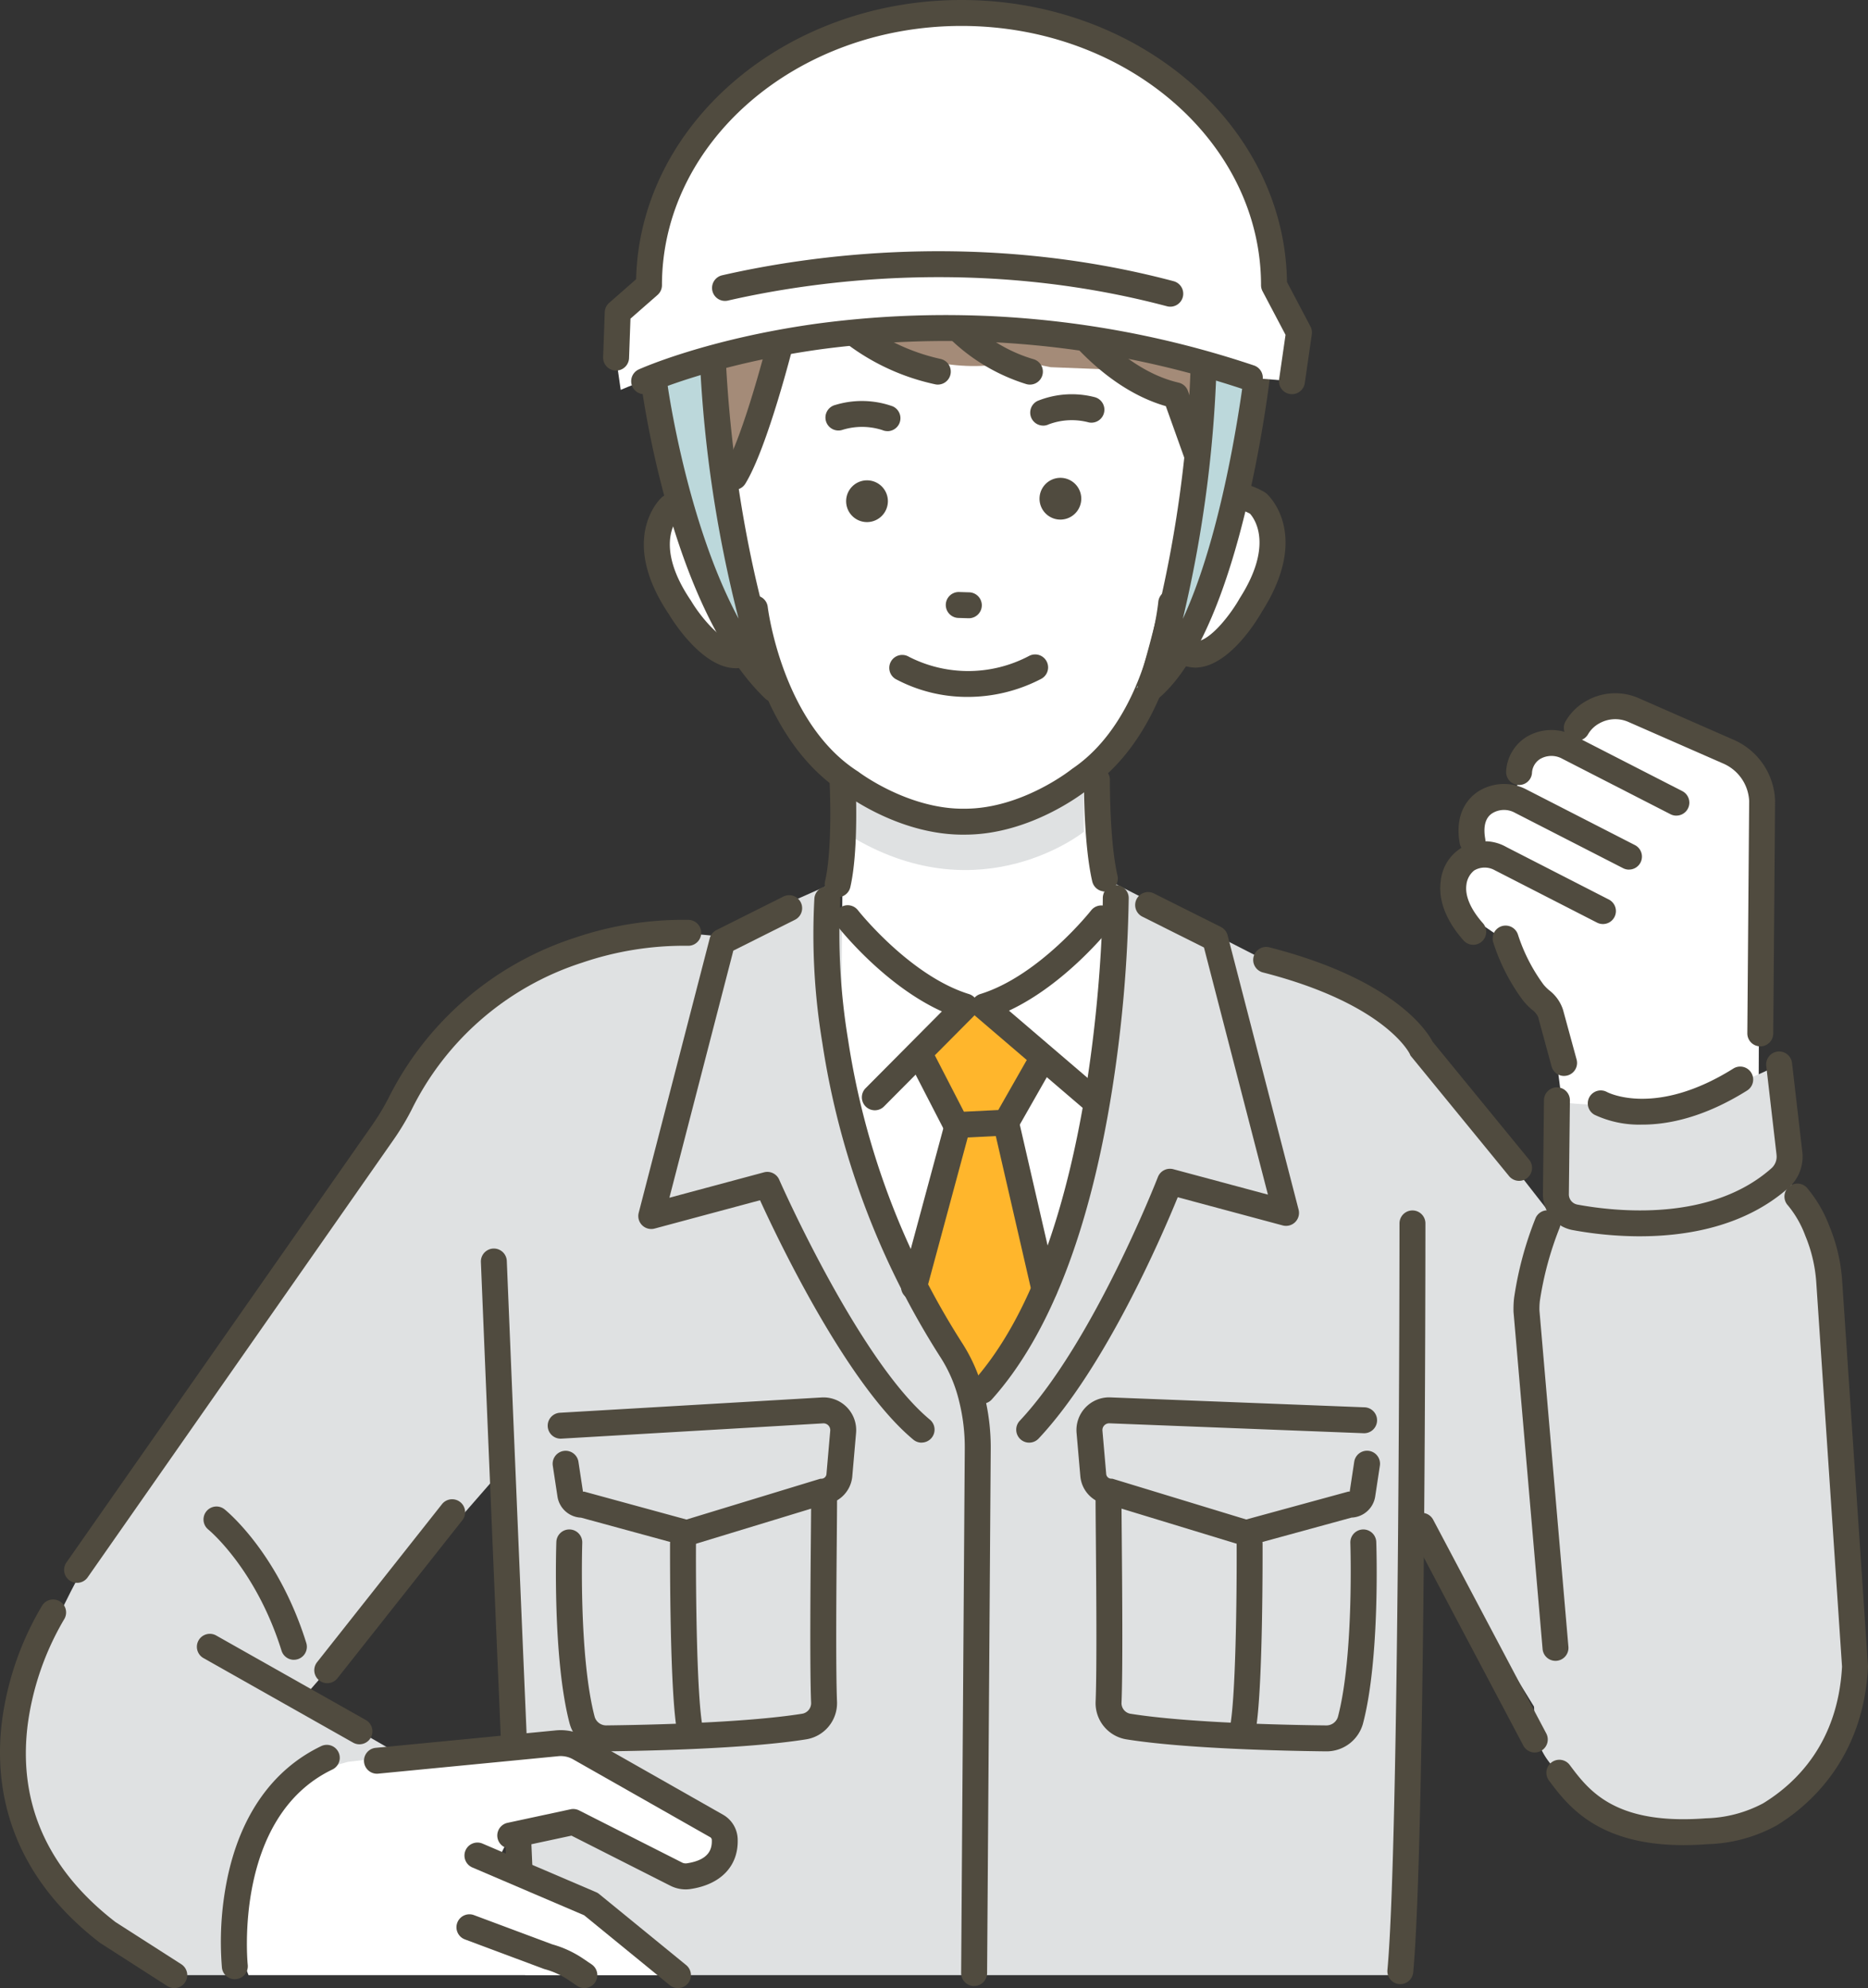
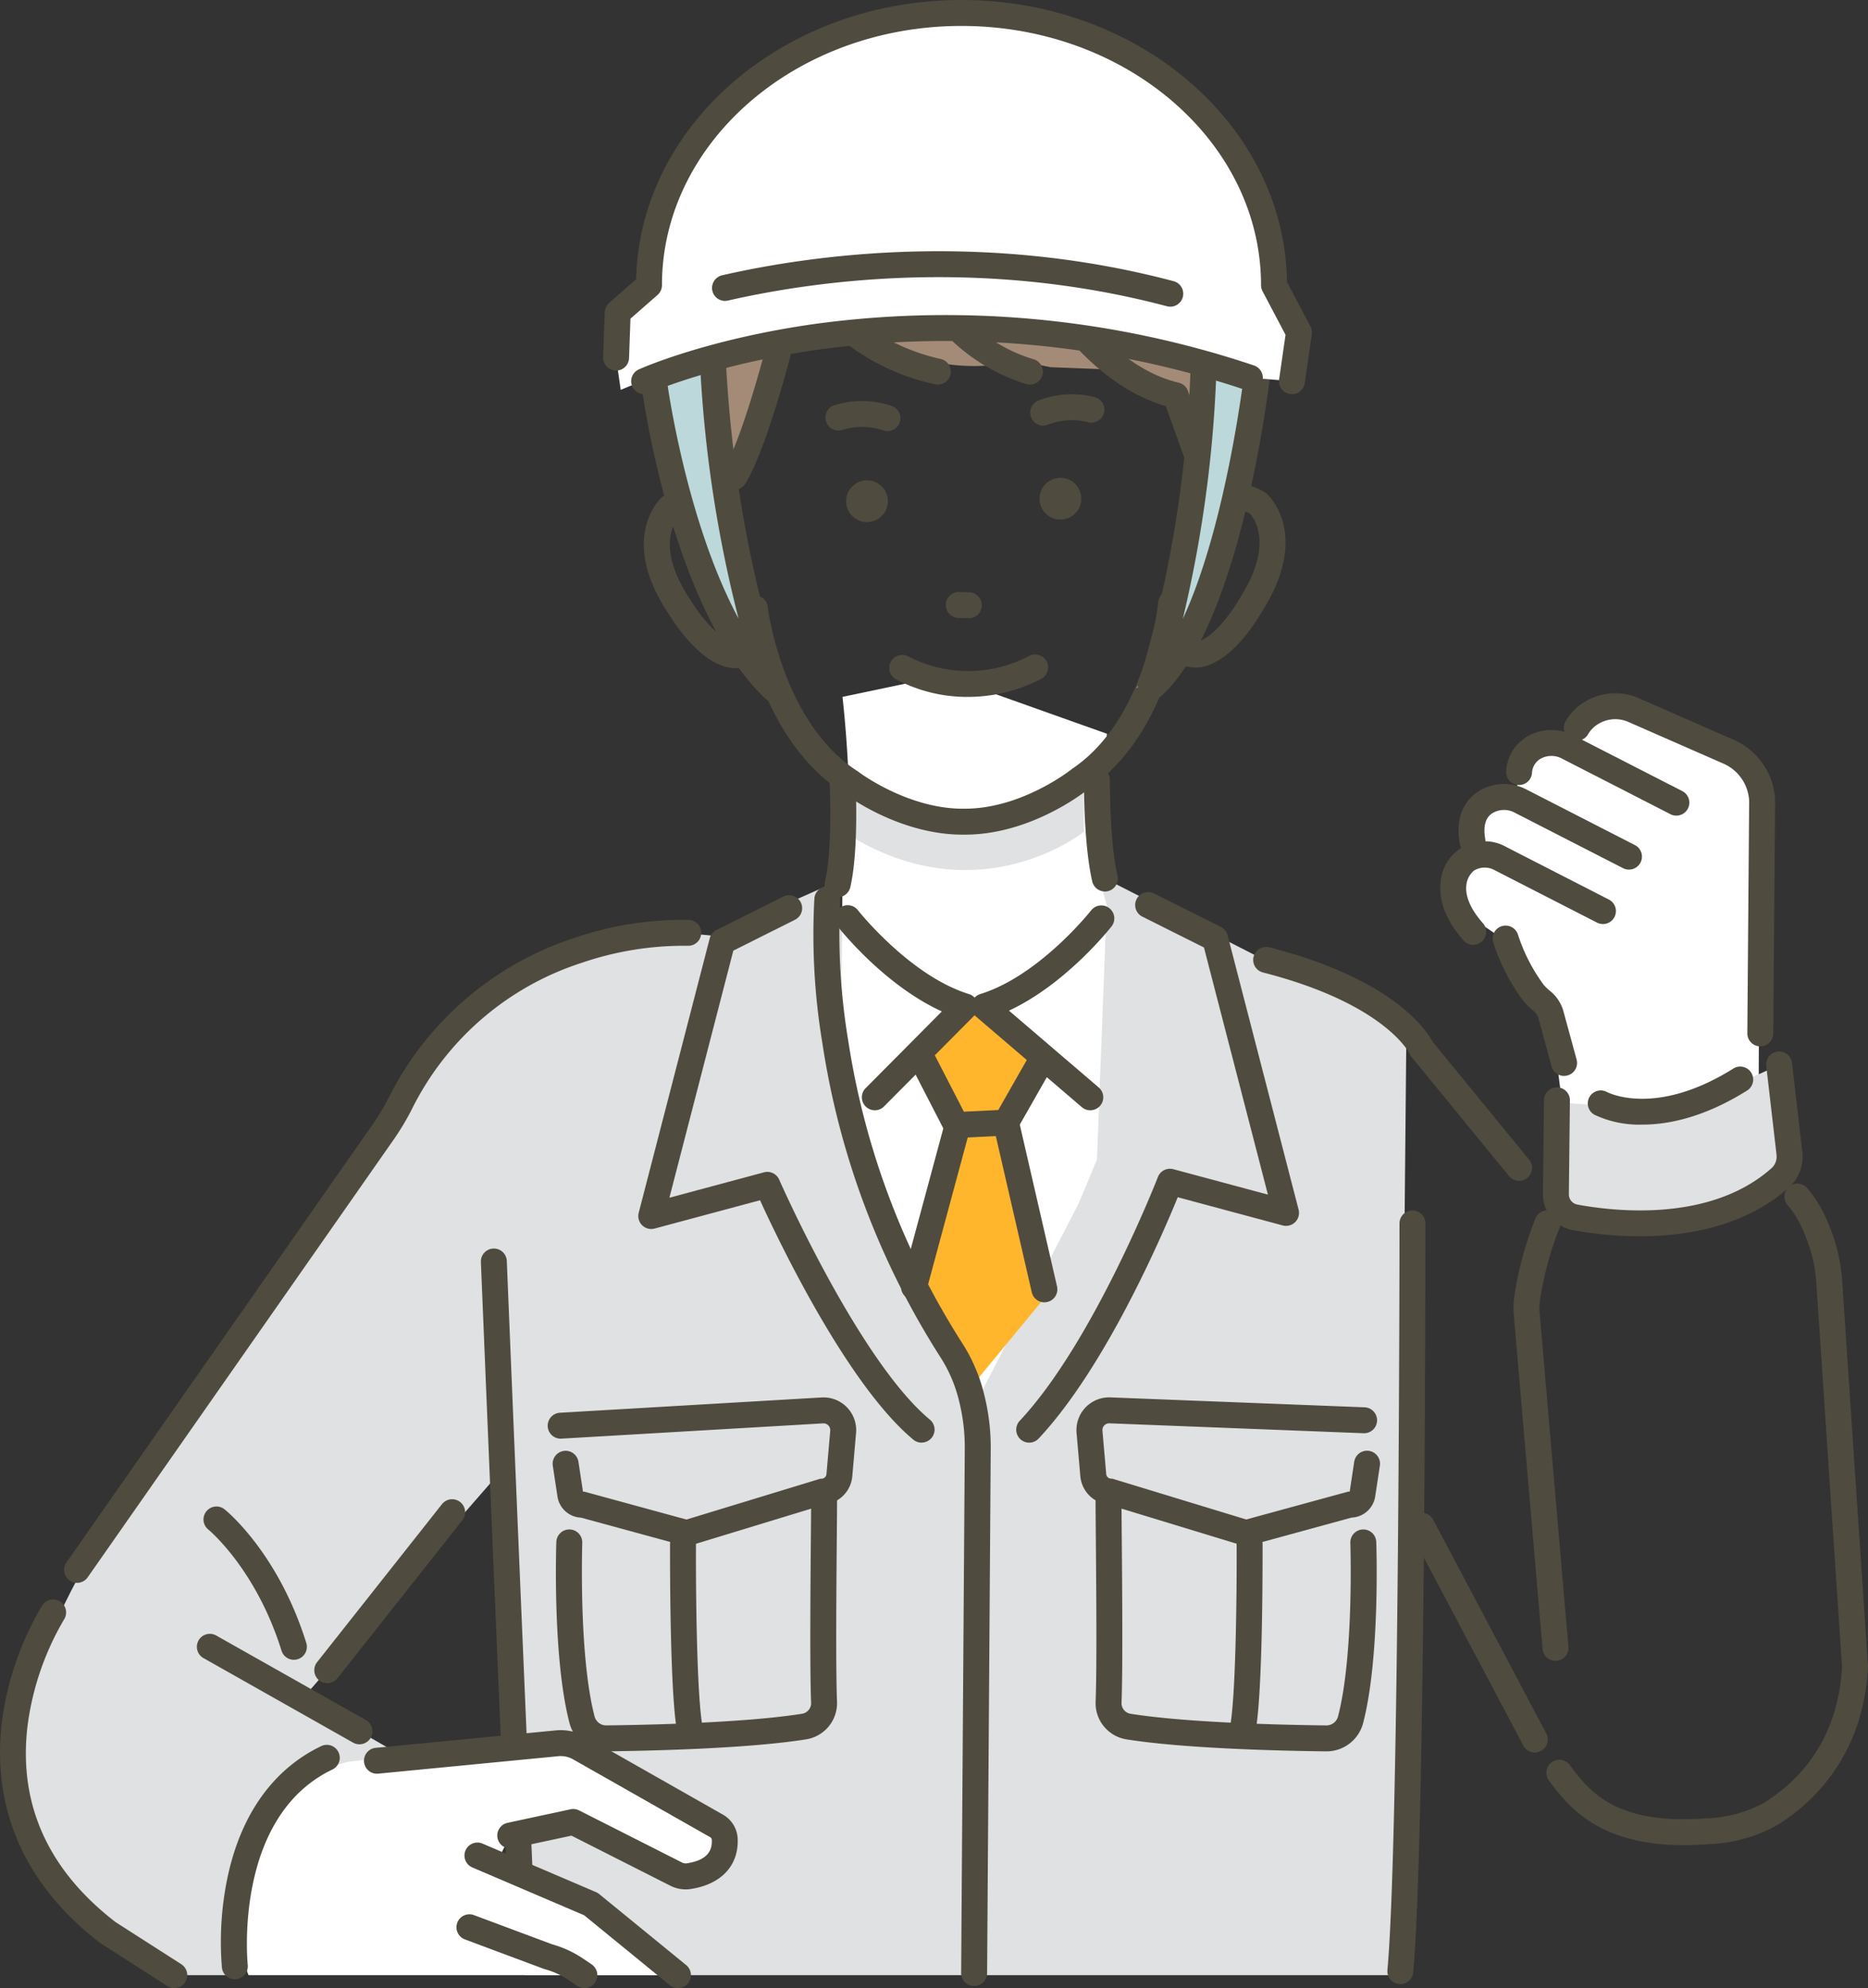
<svg xmlns="http://www.w3.org/2000/svg" id="グループ_10564" data-name="グループ 10564" width="247.581" height="263.44" viewBox="0 0 247.581 263.44">
  <rect x="0" y="0" width="247.581" height="263.44" fill="#333333" stroke="none" />
  <defs>
    <clipPath id="clip-path">
      <rect id="長方形_298" data-name="長方形 298" width="247.581" height="263.44" fill="none" />
    </clipPath>
  </defs>
-   <path id="パス_9066" data-name="パス 9066" d="M278.967,214.859l2.628,54.135,23.272,37.814,2.052-67.787L280.35,204.969Z" transform="translate(-94.752 -69.618)" fill="#dfe1e2" />
  <g id="グループ_10529" data-name="グループ 10529" transform="translate(0)">
    <g id="グループ_10528" data-name="グループ 10528" clip-path="url(#clip-path)">
      <path id="パス_9067" data-name="パス 9067" d="M32.84,325.345l21.415-29.1L41.148,288.7,68.6,257.232l29.181-69.267s-21.222-4.6-35.483,10.763L16.556,264.08s-25.059,36.1-6.784,49.383l14.756,11.882Z" transform="translate(-1.053 -63.624)" fill="#dfe1e2" />
      <path id="パス_9068" data-name="パス 9068" d="M215.265,176.284l36.219,18.492-4.5,24.66-44.345.773Z" transform="translate(-68.825 -59.876)" fill="#dfe1e2" />
      <path id="パス_9069" data-name="パス 9069" d="M147.121,177.44,109.078,194.3l5.048,27.637,44.345.773Z" transform="translate(-37.049 -60.268)" fill="#dfe1e2" />
      <path id="パス_9070" data-name="パス 9070" d="M168.957,138.389s1.984,16.9,0,24.461l-.266,28.372,18.782,45.052,15.212-36.583,1.291-33.738-1.29-4.616a92.572,92.572,0,0,1,1.339-18.053l-21.672-7.709Z" transform="translate(-57.296 -46.048)" fill="#fff" />
      <path id="パス_9071" data-name="パス 9071" d="M217.664,325.69l-.14-26.765.942-98.653L193.1,188.334l-30.863,59.922L127.92,190.371,94.4,204.82l5.851,90.759,1.4,30.11Z" transform="translate(-32.062 -63.968)" fill="#dfe1e2" />
-       <path id="パス_9072" data-name="パス 9072" d="M185.918,28.608S153.723,14.164,137.629,42.66L134.864,54.09s-1.9,18.289,8.216,21.618l35.074-9.938Z" transform="translate(-45.759 -8.473)" fill="#fff" />
-       <path id="パス_9073" data-name="パス 9073" d="M212.425,86.615c-3.681-4.531-8.675-1.516-8.675-1.516l-.219-23.385-14.343-7.623-16.443.212-2.25.029-16.443.213L139.91,62.536l.4,24.439s-4.7-4.518-8.265.107c0,0-4.64,10.145,9.011,19.33,0,0,3.7-.93,4.583-2.541,0,0,6.838,24.787,26.92,23.438,20.112.83,26.6-23.718,26.6-23.718.928,1.588,4.36,2.014,4.36,2.014,14.631-9.448,8.905-18.99,8.905-18.99" transform="translate(-44.592 -18.372)" fill="#fff" />
-       <path id="パス_9074" data-name="パス 9074" d="M140.09,74s-14.829-29.4,11.939-45.357c0,0,17.215-9.765,35.272,1.154,0,0,27.164.836,24.241,28L206.626,75.87Z" transform="translate(-46.19 -8.366)" fill="#fff" />
+       <path id="パス_9072" data-name="パス 9072" d="M185.918,28.608S153.723,14.164,137.629,42.66L134.864,54.09l35.074-9.938Z" transform="translate(-45.759 -8.473)" fill="#fff" />
      <path id="パス_9075" data-name="パス 9075" d="M186.3,29.356C152.629,16.685,128.426,51.2,135.739,70.387l2.519,4.85,2.258,1.043,1.882-4.023,9.263-24.308s14.023,12.741,28.887,8.865l4.36.887,8.769.345,7.487,3.988,4.747,13.073,2.855-.388.7-4.764c7.2-37.874-19.345-39.34-19.345-39.34Z" transform="translate(-45.659 -9.044)" fill="#a48b78" />
      <path id="パス_9076" data-name="パス 9076" d="M169.094,155.822s20.346,10.7,31.952-1.284l.055,8.159s-13.438,10.847-30.488.845Z" transform="translate(-57.433 -52.489)" fill="#dfe1e2" />
      <path id="パス_9077" data-name="パス 9077" d="M178.185,150.817c-8.214,0-15.047-4.946-15.823-5.528-11.372-7.327-13.367-23.566-13.446-24.255a1.718,1.718,0,0,1,3.414-.394c.018.152,1.908,15.372,11.942,21.792.042.027.083.055.122.086.063.048,6.638,5.01,14.155,4.859,7.54-.043,13.987-5.173,14.051-5.225.038-.03.078-.06.118-.087,9.866-6.677,11.363-21.941,11.376-22.095a1.718,1.718,0,0,1,3.423.307c-.061.691-1.637,16.977-12.815,24.595-.773.612-7.689,5.894-16.109,5.942-.137,0-.274,0-.409,0" transform="translate(-50.576 -40.217)" fill="#504b3f" />
      <path id="パス_9078" data-name="パス 9078" d="M208.488,83.279a1.721,1.721,0,0,1-.742-3.271,12.114,12.114,0,0,1,7.569-.5,1.719,1.719,0,0,1-.772,3.349,8.735,8.735,0,0,0-5.31.253,1.7,1.7,0,0,1-.746.173" transform="translate(-70.231 -26.883)" fill="#504b3f" />
      <path id="パス_9079" data-name="パス 9079" d="M173.911,84.469a1.7,1.7,0,0,1-.67-.137,8.76,8.76,0,0,0-5.314-.022A1.718,1.718,0,1,1,167.011,81a12.123,12.123,0,0,1,7.584.176,1.719,1.719,0,0,1-.685,3.3" transform="translate(-56.297 -27.341)" fill="#504b3f" />
      <path id="パス_9080" data-name="パス 9080" d="M188.927,136.95a20.108,20.108,0,0,1-9.6-2.368,1.718,1.718,0,0,1,1.752-2.956,17.257,17.257,0,0,0,15.957-.118,1.718,1.718,0,1,1,1.562,3.061,21.067,21.067,0,0,1-9.667,2.381" transform="translate(-60.622 -44.603)" fill="#504b3f" />
      <path id="パス_9081" data-name="パス 9081" d="M211.445,101.419h0a2.767,2.767,0,1,1,2.731-2.8,2.775,2.775,0,0,1-2.731,2.8" transform="translate(-70.866 -32.568)" fill="#504b3f" />
      <path id="パス_9082" data-name="パス 9082" d="M172.631,101.92h0a2.767,2.767,0,1,1,2.731-2.8,2.775,2.775,0,0,1-2.731,2.8" transform="translate(-57.683 -32.738)" fill="#504b3f" />
      <path id="パス_9083" data-name="パス 9083" d="M192.878,122.272h-.052l-1.284-.039a1.718,1.718,0,1,1,.1-3.434l1.283.038a1.718,1.718,0,0,1-.05,3.436" transform="translate(-64.491 -40.35)" fill="#504b3f" />
      <path id="パス_9084" data-name="パス 9084" d="M146.493,87.139a1.719,1.719,0,0,1-1.462-2.619c2.68-4.357,6.01-17.63,6.044-17.763a1.718,1.718,0,1,1,3.334.832c-.141.567-3.5,13.927-6.45,18.732a1.717,1.717,0,0,1-1.465.818" transform="translate(-49.173 -22.231)" fill="#504b3f" />
      <path id="パス_9085" data-name="パス 9085" d="M136.744,91.584a1.717,1.717,0,0,1-1.434-.769,21.1,21.1,0,0,1-3.17-8.121,1.718,1.718,0,0,1,3.386-.587,17.681,17.681,0,0,0,2.648,6.808,1.719,1.719,0,0,1-1.43,2.668" transform="translate(-44.873 -27.404)" fill="#504b3f" />
      <path id="パス_9086" data-name="パス 9086" d="M237.387,121.353a5.437,5.437,0,0,1-4.5-2.64,1.718,1.718,0,1,1,2.8-1.987c.876,1.236,1.549,1.2,1.772,1.189,2.04-.108,4.792-3.876,5.806-5.684.016-.029.033-.057.051-.085,4.5-7.047,1.939-10.532,1.35-11.185-3.274-1.757-4.825.4-4.994.656a1.718,1.718,0,1,1-2.87-1.891c1.2-1.816,4.777-4.5,9.765-1.641a1.747,1.747,0,0,1,.277.2c.246.215,5.945,5.384-.606,15.673-.521.919-4.214,7.159-8.6,7.39-.083,0-.168.007-.256.007" transform="translate(-78.993 -32.891)" fill="#504b3f" />
      <path id="パス_9087" data-name="パス 9087" d="M167.247,171.157a1.749,1.749,0,0,1-.389-.044,1.718,1.718,0,0,1-1.286-2.062c1.053-4.551.6-13.272.594-13.359a1.718,1.718,0,0,1,3.432-.185c.02.377.485,9.293-.678,14.319a1.719,1.719,0,0,1-1.673,1.331" transform="translate(-56.222 -52.266)" fill="#504b3f" />
      <path id="パス_9088" data-name="パス 9088" d="M220.335,170.394a1.719,1.719,0,0,1-1.673-1.331c-1.154-4.988-1.1-13.134-1.094-13.478a1.718,1.718,0,0,1,1.718-1.7h.015a1.719,1.719,0,0,1,1.7,1.733c0,.081-.055,8.085,1.006,12.674a1.718,1.718,0,0,1-1.286,2.062,1.749,1.749,0,0,1-.389.044" transform="translate(-73.897 -52.266)" fill="#504b3f" />
      <path id="パス_9089" data-name="パス 9089" d="M137.034,44.828a1.72,1.72,0,0,1-1.567-2.42,38.856,38.856,0,0,1,11.954-14.1c7.62-5.5,20.785-10.348,40.232-2.163a1.718,1.718,0,1,1-1.333,3.167c-14.374-6.048-26.745-5.478-36.771,1.7a36.012,36.012,0,0,0-10.947,12.8,1.721,1.721,0,0,1-1.568,1.012" transform="translate(-45.96 -7.399)" fill="#504b3f" />
      <path id="パス_9090" data-name="パス 9090" d="M141.434,121.649H141.3c-4.358-.118-8.182-6.2-8.723-7.1-6.768-10.029-1.238-15.3-1-15.52a1.647,1.647,0,0,1,.272-.2c4.88-2.958,8.5-.392,9.739,1.379a1.718,1.718,0,0,1-2.808,1.981c-.3-.406-1.91-2.272-4.966-.53-.531.617-3.028,4.124,1.634,11.007.019.027.036.055.053.084,1.341,2.241,4.057,5.421,5.892,5.469.218,0,.882.024,1.714-1.215a1.718,1.718,0,0,1,2.853,1.916,5.372,5.372,0,0,1-4.53,2.736" transform="translate(-43.892 -33.106)" fill="#504b3f" />
      <path id="パス_9091" data-name="パス 9091" d="M178.449,69.409a1.71,1.71,0,0,1-.345-.035,29.825,29.825,0,0,1-18.463-12.451,1.718,1.718,0,0,1,2.929-1.8A26.806,26.806,0,0,0,178.79,66.007a1.719,1.719,0,0,1-.341,3.4" transform="translate(-54.136 -18.445)" fill="#504b3f" />
      <path id="パス_9092" data-name="パス 9092" d="M198.511,69.088a1.711,1.711,0,0,1-.485-.07,25.272,25.272,0,0,1-15.321-13.266,1.718,1.718,0,0,1,3.159-1.353c.046.106,3.823,8.588,13.13,11.322a1.718,1.718,0,0,1-.483,3.367" transform="translate(-62.01 -18.124)" fill="#504b3f" />
      <path id="パス_9093" data-name="パス 9093" d="M230.317,83.027a1.719,1.719,0,0,1-1.618-1.14l-2.976-8.32c-9.4-2.694-15.549-12.366-15.813-12.79a1.718,1.718,0,0,1,2.913-1.823c.1.154,6.1,9.537,14.6,11.5a1.718,1.718,0,0,1,1.23,1.1l3.282,9.176a1.72,1.72,0,0,1-1.618,2.3" transform="translate(-71.207 -19.75)" fill="#504b3f" />
      <path id="パス_9094" data-name="パス 9094" d="M280.179,345.414c-.053,0-.106,0-.16-.007a1.718,1.718,0,0,1-1.553-1.869c1.576-17.11,1.6-98.112,1.6-98.928a1.718,1.718,0,0,1,3.436,0c0,3.339-.026,81.977-1.618,99.243a1.719,1.719,0,0,1-1.709,1.56" transform="translate(-94.579 -82.499)" fill="#504b3f" />
      <path id="パス_9095" data-name="パス 9095" d="M101.68,335.453a1.719,1.719,0,0,1-1.716-1.642c-1.409-31.719-3.423-80.99-3.444-81.484a1.718,1.718,0,0,1,3.434-.14c.02.494,2.035,49.758,3.444,81.472a1.719,1.719,0,0,1-1.64,1.793l-.078,0" transform="translate(-32.783 -85.096)" fill="#504b3f" />
      <path id="パス_9096" data-name="パス 9096" d="M128.368,300.169l-14.02-3.826a3.3,3.3,0,0,1-3.129-2.813l-.618-4.07a1.718,1.718,0,1,1,3.4-.516l.6,3.958.166-.009,13.55,3.7,17.716-5.4.208-.011a.674.674,0,0,0,.632-.612l.5-5.75a.9.9,0,0,0-.946-.972l-34.682,2.026a1.718,1.718,0,0,1-.2-3.431l34.681-2.026a4.333,4.333,0,0,1,4.57,4.7l-.5,5.75a4.129,4.129,0,0,1-3.633,3.729Z" transform="translate(-37.335 -95.241)" fill="#504b3f" />
      <path id="パス_9097" data-name="パス 9097" d="M137.163,335.456a1.719,1.719,0,0,1-1.678-1.356c-1.076-4.978-1-24.336-1-25.157a1.718,1.718,0,0,1,1.718-1.71h.008a1.718,1.718,0,0,1,1.711,1.726c-.032,6.83.121,20.724.919,24.416a1.719,1.719,0,0,1-1.682,2.081" transform="translate(-45.679 -104.353)" fill="#504b3f" />
      <path id="パス_9098" data-name="パス 9098" d="M118.3,333.412a5.011,5.011,0,0,1-4.9-3.669c-2.273-8.6-1.786-23.448-1.764-24.076a1.718,1.718,0,0,1,1.716-1.658h.061a1.718,1.718,0,0,1,1.657,1.777c0,.149-.491,14.969,1.652,23.077a1.6,1.6,0,0,0,1.6,1.11c5.216-.058,18.173-.326,25.818-1.534a1.426,1.426,0,0,0,1.264-1.409c-.184-4.5-.09-15.494-.033-22.063.019-2.212.034-3.959.034-4.878a1.718,1.718,0,0,1,3.436,0c0,.933-.015,2.687-.034,4.908-.056,6.537-.151,17.479.03,21.892a4.859,4.859,0,0,1-4.161,4.943c-7.869,1.244-21.025,1.517-26.316,1.577H118.3" transform="translate(-37.899 -101.344)" fill="#504b3f" />
      <path id="パス_9099" data-name="パス 9099" d="M238.5,300.169l-18.294-5.58a4.129,4.129,0,0,1-3.633-3.729l-.5-5.75a4.333,4.333,0,0,1,4.551-4.7L254.2,281.72a1.719,1.719,0,1,1-.134,3.434l-33.614-1.311a.9.9,0,0,0-.7.27.886.886,0,0,0-.25.7l.5,5.75a.674.674,0,0,0,.632.612l.208.011,17.716,5.4,13.55-3.7.165.009.6-3.959a1.718,1.718,0,0,1,3.4.516l-.618,4.07a3.3,3.3,0,0,1-3.129,2.812Z" transform="translate(-73.387 -95.241)" fill="#504b3f" />
      <path id="パス_9100" data-name="パス 9100" d="M248.474,335.456a1.719,1.719,0,0,1-1.681-2.081c.8-3.692.95-17.586.919-24.416a1.718,1.718,0,0,1,1.711-1.726h.008a1.718,1.718,0,0,1,1.718,1.71c0,.821.08,20.18-1,25.157a1.72,1.72,0,0,1-1.678,1.356" transform="translate(-83.81 -104.353)" fill="#504b3f" />
      <path id="パス_9101" data-name="パス 9101" d="M250.434,333.412h-.061c-5.291-.06-18.447-.333-26.316-1.577a4.859,4.859,0,0,1-4.161-4.943c.181-4.413.087-15.354.03-21.891-.02-2.221-.034-3.975-.034-4.909a1.718,1.718,0,1,1,3.436,0c0,.919.015,2.666.034,4.88.056,6.568.152,17.563-.033,22.061a1.426,1.426,0,0,0,1.264,1.409c7.646,1.208,20.6,1.476,25.819,1.534h.02a1.6,1.6,0,0,0,1.575-1.111c2.143-8.108,1.657-22.929,1.653-23.077a1.718,1.718,0,0,1,3.434-.12c.022.628.509,15.475-1.763,24.076a5.012,5.012,0,0,1-4.9,3.669" transform="translate(-74.687 -101.344)" fill="#504b3f" />
      <path id="パス_9102" data-name="パス 9102" d="M248.06,89.922a1.741,1.741,0,0,1-.323-.03,1.719,1.719,0,0,1-1.368-2.009,71.929,71.929,0,0,0,1.012-7.229,1.719,1.719,0,0,1,3.425.293,75.593,75.593,0,0,1-1.06,7.577,1.72,1.72,0,0,1-1.687,1.4" transform="translate(-83.67 -26.861)" fill="#504b3f" />
      <path id="パス_9103" data-name="パス 9103" d="M332.183,193.7l.164-44.6-18.916-7.374s-5.439-.376-6.251,5.18c0,0-6.2-1.239-7.356,7.059,0,0-5.811-1.622-4.721,7,0,0-4.974,2.261-2.788,7.517l5.539,3.781,6.749,10.15,1.438,11.165c12.873,10.05,21.01,3.895,26.144.116" transform="translate(-99.096 -48.135)" fill="#fff" />
      <path id="パス_9104" data-name="パス 9104" d="M341.866,213.6c-13.763,7.253-28.8,5.009-28.8,5.009l-.784,12.191a3.1,3.1,0,0,0,2.537,3.057c5.473,1.015,18.57,2.4,27.164-5.209a3.785,3.785,0,0,0,1.237-3.347Z" transform="translate(-106.068 -72.549)" fill="#dfe1e2" />
-       <path id="パス_9105" data-name="パス 9105" d="M340.826,236.377a38.662,38.662,0,0,1,4.088,6.988,21.246,21.246,0,0,1,1.592,6.837l3.413,50.915c-.565,11.155-6.928,16.926-11.275,19.587a15.283,15.283,0,0,1-8.358,2.237c-8.1-.207-14.662-4.5-18.593-7.039a9.381,9.381,0,0,1-4.276-7.713l-1.042-54.16a11.277,11.277,0,0,1,.065-1.552c.587-4.92,2.011-11.615,2.011-11.615l20.364.431Z" transform="translate(-104.06 -80.286)" fill="#dfe1e2" />
      <path id="パス_9106" data-name="パス 9106" d="M325.916,221.712a13.887,13.887,0,0,1-6.333-1.3,1.718,1.718,0,0,1,1.644-3.018c.289.151,6.554,3.279,16.753-3.109A1.718,1.718,0,1,1,339.8,217.2c-5.678,3.557-10.424,4.515-13.888,4.515" transform="translate(-108.245 -72.694)" fill="#504b3f" />
      <path id="パス_9107" data-name="パス 9107" d="M322.516,235.486a49.682,49.682,0,0,1-8.893-.824,4.82,4.82,0,0,1-3.943-4.751l.139-12.463a1.719,1.719,0,0,1,1.718-1.7h.019a1.719,1.719,0,0,1,1.7,1.738l-.139,12.448a1.381,1.381,0,0,0,1.133,1.349c5.044.935,17.646,2.338,25.712-4.806a2.059,2.059,0,0,0,.674-1.826l0-.036-1.356-11.7a1.718,1.718,0,0,1,3.414-.4l1.354,11.686a5.491,5.491,0,0,1-1.8,4.847c-5.8,5.138-13.466,6.436-19.724,6.436" transform="translate(-105.184 -71.666)" fill="#504b3f" />
      <path id="パス_9108" data-name="パス 9108" d="M328.577,325.165c-11.456,0-15.418-5.294-17.864-8.563a1.718,1.718,0,0,1,2.752-2.059c2.525,3.374,5.983,7.993,18.048,7.068a17.029,17.029,0,0,0,7.593-1.989c4.474-2.738,9.91-8.1,10.451-18.109L346.15,250.7a19.48,19.48,0,0,0-1.461-6.284,13.756,13.756,0,0,0-2.3-4.016,1.718,1.718,0,0,1,2.506-2.352,17.316,17.316,0,0,1,2.96,5.032,22.915,22.915,0,0,1,1.724,7.389L353,301.486l-.005.1c-.617,12.177-7.842,18.363-12.094,20.966a20.1,20.1,0,0,1-9.123,2.484q-1.691.131-3.2.128" transform="translate(-105.418 -80.67)" fill="#504b3f" />
      <path id="パス_9109" data-name="パス 9109" d="M309.337,302.566a1.718,1.718,0,0,1-1.71-1.571l-3.852-44.672v-.057a12.989,12.989,0,0,1,.076-1.788,46.435,46.435,0,0,1,2.834-10.548,1.718,1.718,0,0,1,3.179,1.306,43.616,43.616,0,0,0-2.6,9.648,9.227,9.227,0,0,0-.053,1.259L311.05,300.7a1.718,1.718,0,0,1-1.564,1.859c-.05,0-.1.007-.15.007" transform="translate(-103.176 -82.49)" fill="#504b3f" />
      <path id="パス_9110" data-name="パス 9110" d="M339.909,185.9H339.9a1.719,1.719,0,0,1-1.705-1.731l.243-30.781a5.7,5.7,0,0,0-3.386-4.941l-12.584-5.517a4.307,4.307,0,0,0-3.974.221,3.814,3.814,0,0,0-1.395,1.37,1.718,1.718,0,1,1-3.009-1.661,7.2,7.2,0,0,1,2.61-2.641,7.747,7.747,0,0,1,7.148-.436l12.584,5.517a9.153,9.153,0,0,1,5.441,8v.038l-.243,30.861a1.719,1.719,0,0,1-1.718,1.705" transform="translate(-106.607 -47.25)" fill="#504b3f" />
      <path id="パス_9111" data-name="パス 9111" d="M324.859,157.839a1.715,1.715,0,0,1-.782-.189L309.736,150.3a2.967,2.967,0,0,0-2.964.048,2.323,2.323,0,0,0-1.053,1.873,1.718,1.718,0,1,1-3.421-.326,5.736,5.736,0,0,1,2.594-4.424,6.407,6.407,0,0,1,6.411-.23l14.34,7.346a1.719,1.719,0,0,1-.784,3.248" transform="translate(-102.674 -49.759)" fill="#504b3f" />
      <path id="パス_9112" data-name="パス 9112" d="M315.332,168.669a1.715,1.715,0,0,1-.781-.189l-14.341-7.346a2.968,2.968,0,0,0-2.964.048c-.347.227-1.4.916-.967,3.4a1.718,1.718,0,0,1-3.385.592c-.718-4.106,1.241-6.069,2.472-6.874a6.407,6.407,0,0,1,6.411-.23l14.34,7.346a1.719,1.719,0,0,1-.784,3.248" transform="translate(-99.43 -53.437)" fill="#504b3f" />
      <path id="パス_9113" data-name="パス 9113" d="M293.445,182.559a1.714,1.714,0,0,1-1.288-.58c-2.925-3.308-3.258-6.083-3.023-7.829a5.836,5.836,0,0,1,8.714-4.54l13.571,6.951a1.718,1.718,0,0,1-1.567,3.059l-13.571-6.951a2.717,2.717,0,0,0-2.713.04,2.836,2.836,0,0,0-1.029,1.9c-.2,1.484.558,3.246,2.192,5.093a1.718,1.718,0,0,1-1.286,2.857" transform="translate(-98.185 -57.365)" fill="#504b3f" />
      <path id="パス_9114" data-name="パス 9114" d="M309.047,205.642a1.719,1.719,0,0,1-1.657-1.266L305.6,197.8a2.667,2.667,0,0,0-.825-.956,8.677,8.677,0,0,1-1.187-1.227,26.348,26.348,0,0,1-3.948-7.732,1.718,1.718,0,0,1,3.3-.955,23.2,23.2,0,0,0,3.388,6.613,5.905,5.905,0,0,0,.742.744,5.312,5.312,0,0,1,1.848,2.621l1.791,6.559a1.719,1.719,0,0,1-1.659,2.171" transform="translate(-101.749 -63.072)" fill="#504b3f" />
      <path id="パス_9115" data-name="パス 9115" d="M286.771,221.012a1.716,1.716,0,0,1-1.331-.631l-13.062-15.965-.1-.228c-.02-.042-3.2-6.629-19.455-10.789a1.718,1.718,0,1,1,.852-3.329c16.492,4.221,20.87,11.047,21.639,12.512L288.1,218.206a1.718,1.718,0,0,1-1.329,2.806" transform="translate(-85.434 -64.54)" fill="#504b3f" />
      <path id="パス_9116" data-name="パス 9116" d="M299.456,335.328a1.718,1.718,0,0,1-1.52-.915l-14.988-28.324a1.718,1.718,0,0,1,3.038-1.607L300.974,332.8a1.719,1.719,0,0,1-1.518,2.523" transform="translate(-96.036 -103.107)" fill="#504b3f" />
      <path id="パス_9117" data-name="パス 9117" d="M49.135,380.152c-1.924-4.766-2.392-12.838,1.548-20.292l5.125-6.168,6.489-1.8,27.15-3.207,22.385,12.3s2.009,6.863-6.02,5.785L94.6,359.86l-10.8,1.8-1.834,3.711,13.987,5.463,10.1,9.322Z" transform="translate(-16.198 -118.431)" fill="#fff" />
      <path id="パス_9118" data-name="パス 9118" d="M115.658,368.28a4.5,4.5,0,0,1-2.027-.488l-13.1-6.633-7.776,1.669a1.719,1.719,0,0,1-.722-3.361l8.371-1.8a1.718,1.718,0,0,1,1.136.147l13.644,6.906a1.044,1.044,0,0,0,.619.109c3.073-.457,3.37-1.994,3.326-3.111a.431.431,0,0,0-.222-.359l-18.169-10.315a3.324,3.324,0,0,0-2.037-.405l-.046.005-23.781,2.305a1.719,1.719,0,0,1-.331-3.421l23.76-2.3a6.785,6.785,0,0,1,4.133.83L120.6,358.374a3.846,3.846,0,0,1,1.959,3.212c.14,3.559-2.2,6.043-6.254,6.646a4.342,4.342,0,0,1-.646.048" transform="translate(-24.789 -117.921)" fill="#504b3f" />
      <path id="パス_9119" data-name="パス 9119" d="M108.581,393.918a1.715,1.715,0,0,1-.963-.3l-1.092-.741a10.643,10.643,0,0,0-3.195-1.468,1.549,1.549,0,0,1-.151-.049l-10.4-3.884a1.718,1.718,0,1,1,1.2-3.219l10.33,3.857a14.092,14.092,0,0,1,4.144,1.92l1.092.74a1.718,1.718,0,0,1-.966,3.141" transform="translate(-31.133 -130.478)" fill="#504b3f" />
      <path id="パス_9120" data-name="パス 9120" d="M121.518,389.021a1.712,1.712,0,0,1-1.086-.387l-11.345-9.262-14.821-6.338a1.718,1.718,0,0,1,1.352-3.16l15.044,6.434a1.691,1.691,0,0,1,.411.248l11.533,9.415a1.718,1.718,0,0,1-1.088,3.049" transform="translate(-31.664 -125.582)" fill="#504b3f" />
      <path id="パス_9121" data-name="パス 9121" d="M14.581,272.424a1.718,1.718,0,0,1-1.407-2.7l40.471-57.88a30.72,30.72,0,0,0,2.2-3.629,42.121,42.121,0,0,1,24.72-21.272,44.512,44.512,0,0,1,15.12-2.367,1.718,1.718,0,0,1-.194,3.431,41.936,41.936,0,0,0-13.97,2.24A38.215,38.215,0,0,0,58.9,209.773a34.127,34.127,0,0,1-2.441,4.037L15.991,271.69a1.716,1.716,0,0,1-1.41.734" transform="translate(-4.369 -62.684)" fill="#504b3f" />
      <path id="パス_9122" data-name="パス 9122" d="M64.795,325.22a1.719,1.719,0,0,1-1.347-2.784L80,301.5a1.719,1.719,0,0,1,2.7,2.132L66.144,324.568a1.716,1.716,0,0,1-1.349.652" transform="translate(-21.424 -102.183)" fill="#504b3f" />
      <path id="パス_9123" data-name="パス 9123" d="M61.059,342.493a1.711,1.711,0,0,1-.843-.223l-19.827-11.2a1.718,1.718,0,0,1,1.689-2.993l19.828,11.2a1.718,1.718,0,0,1-.847,3.215" transform="translate(-13.421 -111.359)" fill="#504b3f" />
      <path id="パス_9124" data-name="パス 9124" d="M52.832,322.618a1.72,1.72,0,0,1-1.64-1.206c-3.387-10.845-9.636-16-9.7-16.05a1.718,1.718,0,0,1,2.152-2.679c.288.23,7.107,5.794,10.827,17.7a1.72,1.72,0,0,1-1.641,2.231" transform="translate(-13.877 -102.68)" fill="#504b3f" />
      <path id="パス_9125" data-name="パス 9125" d="M46.178,381.176a1.718,1.718,0,0,1-1.706-1.529,41.683,41.683,0,0,1,.7-11.761c1.739-8.458,6.062-14.551,12.5-17.62a1.718,1.718,0,0,1,1.479,3.1c-13.221,6.3-11.281,25.709-11.26,25.9a1.718,1.718,0,0,1-1.521,1.894,1.663,1.663,0,0,1-.189.011" transform="translate(-15.057 -118.912)" fill="#504b3f" />
      <path id="パス_9126" data-name="パス 9126" d="M23.1,372.456a1.711,1.711,0,0,1-.926-.272l-8.91-5.717C.639,356.757-.766,345.074.277,336.985A39.964,39.964,0,0,1,5.6,321.746a1.718,1.718,0,0,1,2.886,1.865,37.162,37.162,0,0,0-4.814,13.931C2.369,347.936,6.282,356.736,15.3,363.7l8.727,5.592a1.719,1.719,0,0,1-.929,3.166" transform="translate(0 -109.016)" fill="#504b3f" />
      <path id="パス_9127" data-name="パス 9127" d="M165.665,252.179a1.713,1.713,0,0,1-1.1-.4c-8.758-7.271-17.89-26.412-20.316-31.72l-13.97,3.751a1.718,1.718,0,0,1-2.109-2.09l9.41-36.357a1.717,1.717,0,0,1,.894-1.105l8.868-4.439a1.718,1.718,0,1,1,1.539,3.073l-8.17,4.089-8.475,32.745,12.535-3.366a1.718,1.718,0,0,1,2.019.97c.1.239,10.6,24.024,19.97,31.8a1.718,1.718,0,0,1-1.1,3.04" transform="translate(-43.516 -61.016)" fill="#504b3f" />
      <path id="パス_9128" data-name="パス 9128" d="M205.683,251.965a1.719,1.719,0,0,1-1.253-2.894c9.774-10.426,18.228-32.081,18.312-32.3a1.718,1.718,0,0,1,2.048-1.039l12.535,3.366-8.476-32.745-8.17-4.089a1.718,1.718,0,1,1,1.539-3.073l8.868,4.438a1.723,1.723,0,0,1,.895,1.106l9.41,36.357a1.718,1.718,0,0,1-2.109,2.089l-13.909-3.734c-2.1,5.137-9.59,22.538-18.436,31.973a1.714,1.714,0,0,1-1.254.543" transform="translate(-69.277 -60.802)" fill="#504b3f" />
      <path id="パス_9129" data-name="パス 9129" d="M184.25,208.623l6.986-7.157,8.4,7.157-3.035,8.563,5.115,21.8-10,12.126-8.88-11.86,5.83-22.068Z" transform="translate(-62.1 -68.429)" fill="#ffb62c" />
      <path id="パス_9130" data-name="パス 9130" d="M188.677,222.026a1.717,1.717,0,0,1-1.527-.931l-4.583-8.888a1.718,1.718,0,0,1,3.055-1.575l4.076,7.905,4.557-.225,4.41-7.744a1.718,1.718,0,1,1,2.986,1.7l-4.877,8.563a1.719,1.719,0,0,1-1.409.865l-6.6.326-.085,0" transform="translate(-61.944 -71.226)" fill="#504b3f" />
      <path id="パス_9131" data-name="パス 9131" d="M182.561,248.394a1.719,1.719,0,0,1-1.66-2.166l5.6-20.746a1.718,1.718,0,0,1,3.318.9l-5.6,20.745a1.719,1.719,0,0,1-1.658,1.271" transform="translate(-61.423 -76.154)" fill="#504b3f" />
      <path id="パス_9132" data-name="パス 9132" d="M206.12,248.2a1.72,1.72,0,0,1-1.673-1.333l-5.087-22.091a1.718,1.718,0,1,1,3.349-.771l5.087,22.091a1.72,1.72,0,0,1-1.676,2.1" transform="translate(-67.698 -75.63)" fill="#504b3f" />
      <path id="パス_9133" data-name="パス 9133" d="M172.852,208.817a1.718,1.718,0,0,1-1.219-2.929l10.106-10.172c-7.657-3.477-13.563-10.944-13.836-11.293a1.718,1.718,0,0,1,2.705-2.119c.068.087,6.886,8.69,14.716,11.112a1.718,1.718,0,0,1,.711,2.852L174.071,208.31a1.713,1.713,0,0,1-1.219.507" transform="translate(-56.905 -61.696)" fill="#504b3f" />
      <path id="パス_9134" data-name="パス 9134" d="M210.708,208.817a1.715,1.715,0,0,1-1.117-.413l-14.071-12.042a1.718,1.718,0,0,1,.609-2.946c7.852-2.429,14.647-11.025,14.715-11.112a1.719,1.719,0,0,1,2.707,2.118c-.271.346-6.067,7.674-13.618,11.193l11.893,10.178a1.718,1.718,0,0,1-1.118,3.024" transform="translate(-66.205 -61.696)" fill="#504b3f" />
-       <path id="パス_9135" data-name="パス 9135" d="M196.247,246.332a1.718,1.718,0,0,1-1.278-2.866c17.123-19.08,17.267-63.686,17.267-64.134a1.719,1.719,0,0,1,1.716-1.72h0a1.718,1.718,0,0,1,1.718,1.716,180.908,180.908,0,0,1-2.214,25.493c-2.981,18.708-8.341,32.482-15.931,40.941a1.716,1.716,0,0,1-1.28.571" transform="translate(-66.072 -60.327)" fill="#504b3f" />
      <path id="パス_9136" data-name="パス 9136" d="M184.554,323.585h-.012a1.718,1.718,0,0,1-1.707-1.73l.481-69.461a25.139,25.139,0,0,0-.7-6.1l-.085-.351a18.872,18.872,0,0,0-2.527-5.816,106.857,106.857,0,0,1-15.566-41.514,87.653,87.653,0,0,1-1.053-19.163,1.718,1.718,0,0,1,3.423.3,86.135,86.135,0,0,0,1.044,18.454,103.39,103.39,0,0,0,15.038,40.054,22.3,22.3,0,0,1,2.981,6.876l.085.351a28.607,28.607,0,0,1,.8,6.928l-.481,69.46a1.718,1.718,0,0,1-1.718,1.706" transform="translate(-55.447 -60.419)" fill="#504b3f" />
      <path id="パス_9137" data-name="パス 9137" d="M136.529,91.243a1.717,1.717,0,0,1-1.434-.769,20.211,20.211,0,0,1-3.036-7.778,1.718,1.718,0,0,1,3.386-.587,16.78,16.78,0,0,0,2.514,6.465,1.719,1.719,0,0,1-1.43,2.668" transform="translate(-44.845 -27.405)" fill="#504b3f" />
      <path id="パス_9138" data-name="パス 9138" d="M131.907,73.953l7.915-1.993s1.838,35.421,7.581,43.8c0,0-12.452-4.381-15.5-41.807" transform="translate(-44.803 -24.441)" fill="#bcd8db" />
      <path id="パス_9139" data-name="パス 9139" d="M146.334,116.723a1.714,1.714,0,0,1-1.189-.478c-12.317-11.81-16.209-40.1-16.369-41.3a1.718,1.718,0,0,1,3.407-.454c.03.227,2.525,18.35,9.438,31.161A169.5,169.5,0,0,1,136.5,71.542a1.718,1.718,0,1,1,3.432-.174c1.308,25.851,7.936,42.833,8,43a1.718,1.718,0,0,1-1.6,2.351" transform="translate(-43.734 -23.686)" fill="#504b3f" />
      <path id="パス_9140" data-name="パス 9140" d="M248.592,86.725a1.72,1.72,0,0,1-1.69-2.039,68.373,68.373,0,0,0,.965-6.888,1.719,1.719,0,1,1,3.425.293,72.183,72.183,0,0,1-1.012,7.237,1.72,1.72,0,0,1-1.687,1.4" transform="translate(-83.85 -25.89)" fill="#504b3f" />
      <path id="パス_9141" data-name="パス 9141" d="M244.38,70.478l-7.206-1.451s-3.344,37.218-9.087,45.6c0,0,13.249-6.719,16.293-44.145" transform="translate(-77.47 -23.445)" fill="#bcd8db" />
      <path id="パス_9142" data-name="パス 9142" d="M230.053,115.774a1.719,1.719,0,0,1-1.63-2.262,163.431,163.431,0,0,0,6.994-44.458,1.718,1.718,0,0,1,1.718-1.7h.017a1.719,1.719,0,0,1,1.7,1.734,166.6,166.6,0,0,1-4.53,35.795c6-12.914,8.32-33.913,8.348-34.178a1.718,1.718,0,1,1,3.417.365c-.152,1.416-3.838,34.8-14.918,44.292a1.716,1.716,0,0,1-1.118.413" transform="translate(-77.554 -22.876)" fill="#504b3f" />
      <path id="パス_9143" data-name="パス 9143" d="M213.232,51.4l.93-6.451-3.307-6.271c0-19.922-18.543-36.072-41.418-36.072S128.02,18.752,128.02,38.674l-4.146,3.631-.217,6,.61,4.239s19.525-8.7,47.344-8.228c0,0,22.231-.578,36.037,6.617Z" transform="translate(-42 -0.884)" fill="#fff" />
      <path id="パス_9144" data-name="パス 9144" d="M128.4,73.7a1.719,1.719,0,0,1-.708-3.285c.363-.163,9.051-4.027,23.494-6.048a128.428,128.428,0,0,1,58.032,5.522,1.718,1.718,0,1,1-1.083,3.261,125.037,125.037,0,0,0-56.335-5.4c-14,1.941-22.612,5.76-22.7,5.8a1.708,1.708,0,0,1-.7.151" transform="translate(-43.026 -21.465)" fill="#504b3f" />
      <path id="パス_9145" data-name="パス 9145" d="M203.65,57.762a1.731,1.731,0,0,1-.442-.057c-24.791-6.576-47.1-3.294-58.189-.752a1.718,1.718,0,0,1-.768-3.35c11.4-2.612,34.334-5.984,59.839.78a1.719,1.719,0,0,1-.44,3.38" transform="translate(-48.542 -17.123)" fill="#504b3f" />
      <path id="パス_9146" data-name="パス 9146" d="M212.35,52.231a1.75,1.75,0,0,1-.248-.018,1.719,1.719,0,0,1-1.455-1.946l.851-5.9-3.047-5.777a1.714,1.714,0,0,1-.2-.8c0-18.943-17.809-34.353-39.7-34.353s-39.7,15.411-39.7,34.353a1.719,1.719,0,0,1-.586,1.293l-3.588,3.142-.19,5.259a1.719,1.719,0,0,1-3.435-.123l.217-6a1.719,1.719,0,0,1,.586-1.231L125.427,37c.48-20.475,19.642-37,43.127-37,23.621,0,42.869,16.72,43.134,37.36l3.112,5.9a1.722,1.722,0,0,1,.181,1.047l-.931,6.452a1.719,1.719,0,0,1-1.7,1.473" transform="translate(-41.116)" fill="#504b3f" />
    </g>
  </g>
</svg>